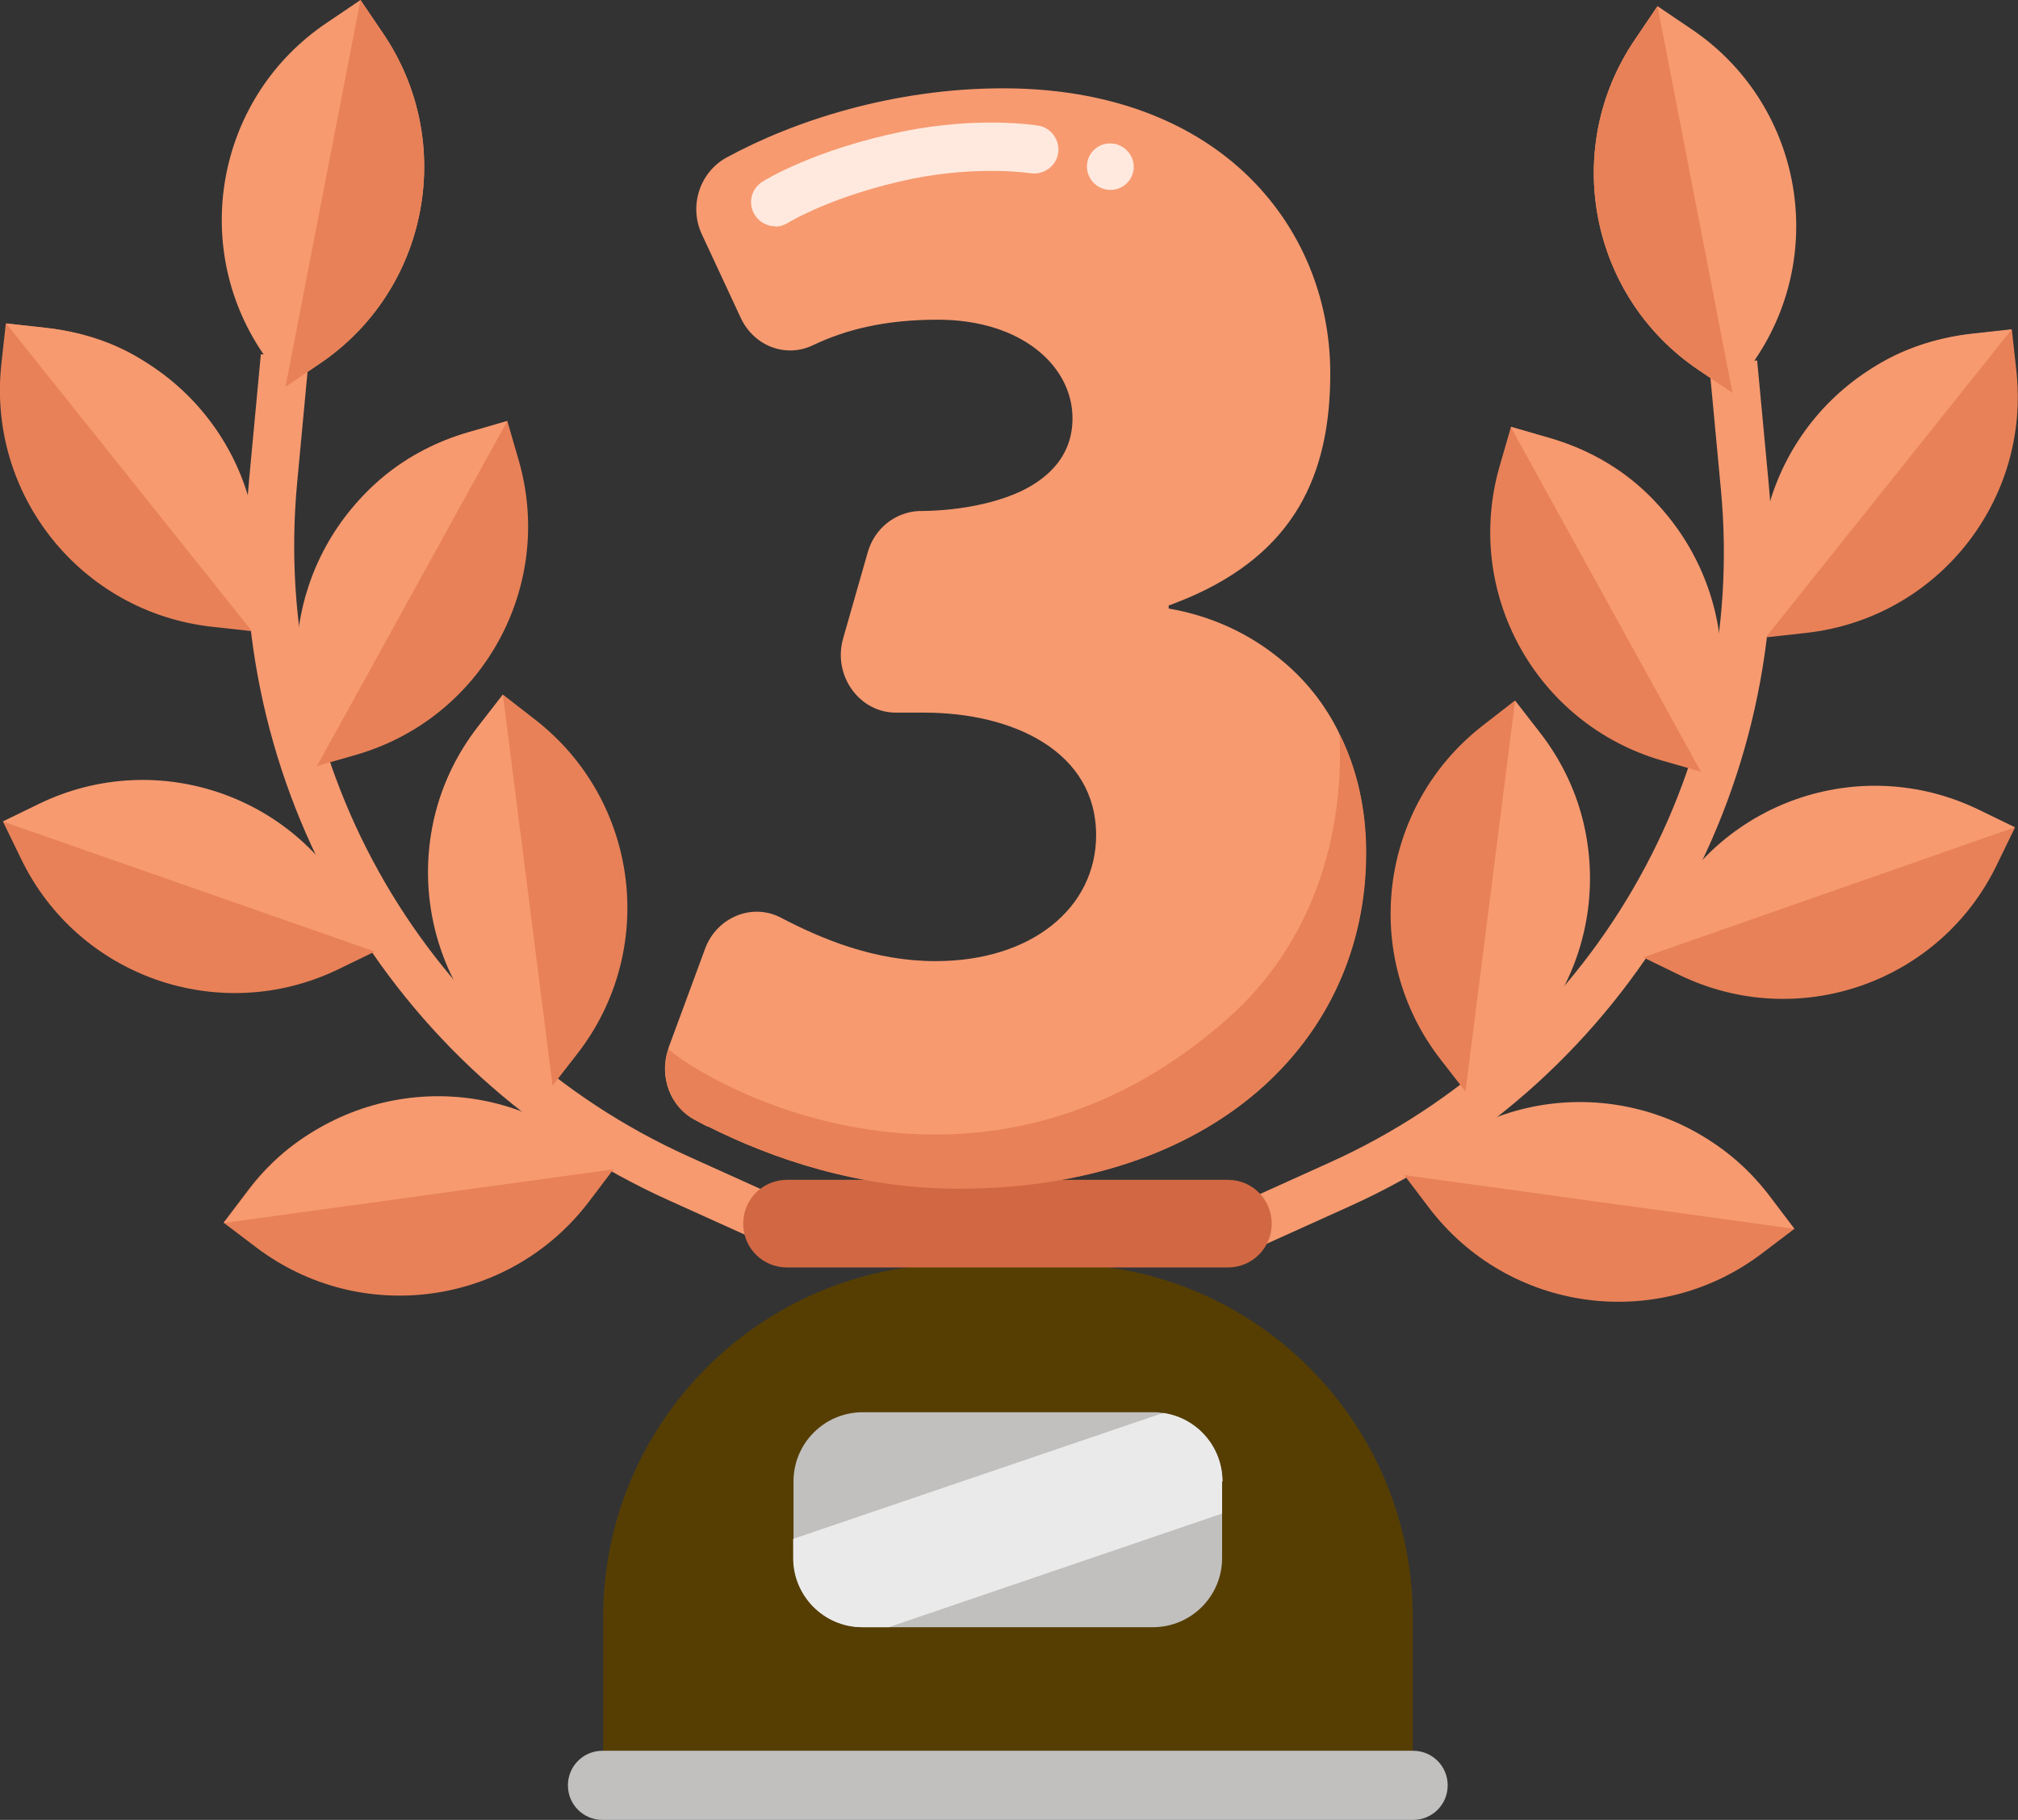
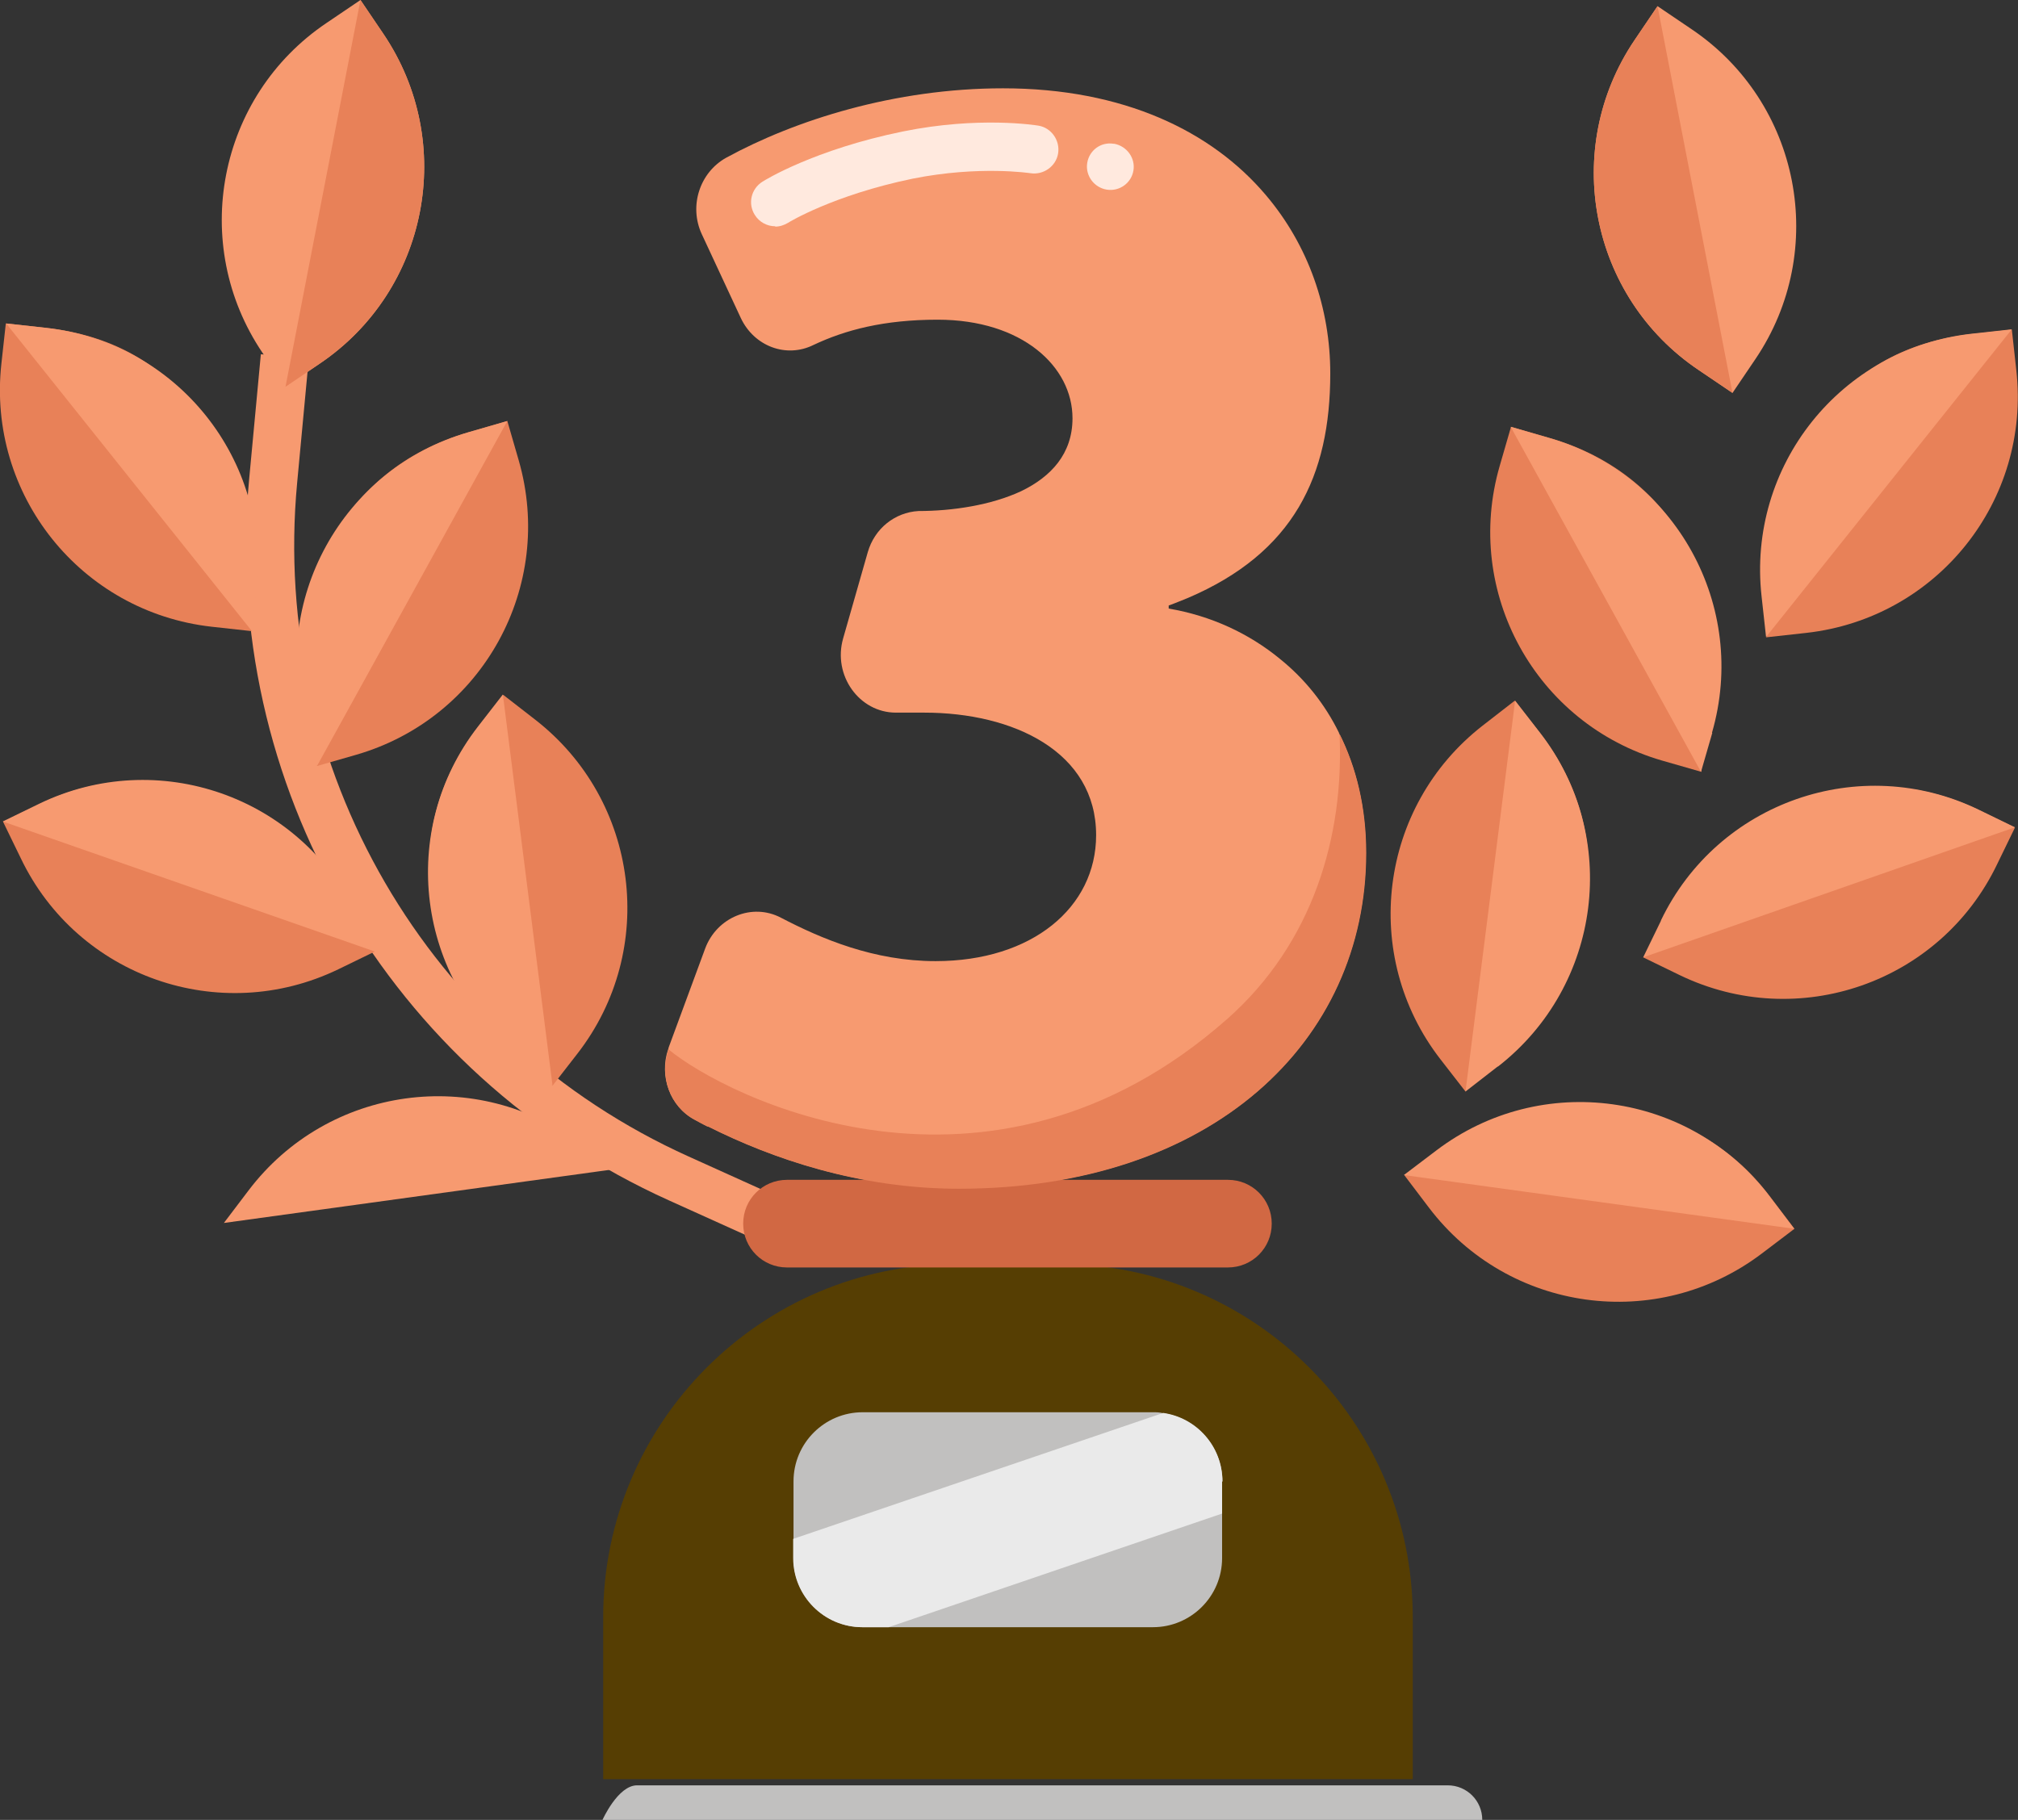
<svg xmlns="http://www.w3.org/2000/svg" id="Layer_1" data-name="Layer 1" viewBox="0 0 58.95 53.17">
  <rect x="0" y="0" width="58.95" height="53.17" fill="#333333" stroke="none" />
  <defs>
    <style>
      .cls-1 {
        fill: #eaeaea;
      }

      .cls-1, .cls-2, .cls-3, .cls-4, .cls-5, .cls-6, .cls-7 {
        stroke-width: 0px;
      }

      .cls-2 {
        fill: #ffe9de;
      }

      .cls-3 {
        fill: #d16843;
      }

      .cls-4 {
        fill: #f79a70;
      }

      .cls-5 {
        fill: #c1c0bf;
      }

      .cls-6 {
        fill: #e88158;
      }

      .cls-7 {
        fill: #563e03;
      }
    </style>
  </defs>
  <path class="cls-4" d="M39.12,21.42c-.42-.86-1.01-1.59-1.73-2.17-.9-.74-2.01-1.26-3.25-1.47v-.09c.2-.07.38-.15.56-.22,3.09-1.32,4.16-3.56,4.16-6.56,0-1.89-.63-3.74-1.89-5.22-1.57-1.85-4.14-3.11-7.67-3.11-3.16,0-6.08.93-8.09,2.03-.77.43-1.09,1.41-.71,2.23l1.14,2.45c.39.83,1.33,1.18,2.12.79.93-.44,2.06-.74,3.63-.74,2.47,0,3.94,1.37,3.94,2.88,0,1.04-.63,1.71-1.5,2.13-.88.41-2.01.58-3,.58-.69.04-1.28.51-1.48,1.2l-.72,2.52c-.31,1.08.47,2.17,1.54,2.17h.83c2.6,0,5.02,1.14,5.02,3.58,0,2.11-1.87,3.68-4.69,3.68-1.8,0-3.33-.65-4.52-1.27-.84-.44-1.87-.01-2.21.9l-1.07,2.9s0,.03-.01.04c-.27.79.05,1.68.77,2.06.12.06.24.13.36.19.01,0,.04.01.04.01,1.85.93,4.39,1.81,7.31,1.81,7.41,0,11.9-4.29,11.9-9.81,0-1.31-.28-2.49-.79-3.5Z" />
  <path class="cls-7" d="M27.93,36.93h3.02c5.69,0,10.32,4.62,10.32,10.32v4.73h-23.65v-4.73c0-5.69,4.62-10.32,10.32-10.32Z" />
-   <path class="cls-5" d="M41.28,53.17h-23.68c-.56,0-1.01-.45-1.01-1.01s.45-1.01,1.01-1.01h23.68c.56,0,1.01.45,1.01,1.01s-.45,1.01-1.01,1.01Z" />
+   <path class="cls-5" d="M41.28,53.17h-23.68s.45-1.01,1.01-1.01h23.68c.56,0,1.01.45,1.01,1.01s-.45,1.01-1.01,1.01Z" />
  <path class="cls-5" d="M35.7,43.28v2.24c0,1.12-.91,2.02-2.02,2.02h-8.48c-1.12,0-2.02-.91-2.02-2.02v-2.24c0-1.12.91-2.02,2.02-2.02h8.48c.1,0,.2,0,.3.03.98.14,1.73.98,1.73,2Z" />
  <path class="cls-1" d="M35.7,43.28v.94l-9.74,3.32h-.77c-1.12,0-2.02-.91-2.02-2.02v-.56l10.81-3.68c.98.14,1.73.98,1.73,2Z" />
  <path class="cls-4" d="M22.13,36.24l-2.59-1.17c-8.18-3.69-13.11-12.16-12.26-21.09l.34-3.63,1.4.13-.34,3.63c-.78,8.33,3.81,16.24,11.44,19.68l2.59,1.17-.58,1.28Z" />
  <path class="cls-4" d="M9.33,10.63l-.99.67-.67-.99c-2.15-3.18-1.31-7.5,1.87-9.64l.99-.67.67.99c2.15,3.18,1.31,7.5-1.87,9.64Z" />
  <path class="cls-6" d="M9.33,10.63l-.99.67L10.53,0l.67.99c2.15,3.18,1.31,7.5-1.87,9.64Z" />
  <path class="cls-6" d="M6.65,16.71l.71,1.73-1.18-.13C2.36,17.88-.38,14.45.04,10.63l.13-1.18,1.18.13c3.82.43,5.72,3.31,5.29,7.13Z" />
  <path class="cls-4" d="M7.49,17.26l-.13,1.18L.18,9.45l1.18.13c3.82.43,6.56,3.86,6.13,7.68Z" />
  <path class="cls-6" d="M9.92,26.88l1.03.92-1.07.52c-3.46,1.67-7.61.22-9.27-3.24l-.52-1.07,1.07-.52c3.46-1.67,7.1-.07,8.77,3.39Z" />
  <path class="cls-4" d="M10.43,26.73l.52,1.07L.08,24l1.07-.52c3.46-1.67,7.61-.22,9.27,3.24Z" />
-   <path class="cls-6" d="M16.6,33.8l1.33.35-.72.95c-2.32,3.06-6.67,3.66-9.73,1.34l-.95-.72.72-.95c2.32-3.06,6.29-3.29,9.35-.97Z" />
  <path class="cls-4" d="M16.99,33.44l.95.72-11.4,1.57.72-.95c2.32-3.06,6.67-3.66,9.73-1.34Z" />
  <path class="cls-6" d="M9.26,20.92v1.46l1.15-.33c3.69-1.07,5.81-4.92,4.74-8.61l-.33-1.14-1.14.33c-3.69,1.07-5.48,4.6-4.41,8.29Z" />
  <path class="cls-4" d="M8.93,21.24l.33,1.14,5.56-10.08-1.14.33c-3.69,1.07-5.81,4.92-4.74,8.61Z" />
  <path class="cls-6" d="M15.27,30.54l.87,1.18.73-.94c2.35-3.03,1.8-7.39-1.23-9.75l-.94-.73-.73.94c-2.35,3.03-1.73,6.95,1.31,9.3Z" />
  <path class="cls-4" d="M15.2,30.98l.94.73-1.45-11.42-.73.94c-2.35,3.03-1.8,7.39,1.23,9.75Z" />
-   <path class="cls-4" d="M36.82,36.42l-.58-1.28,2.59-1.17c7.63-3.44,12.23-11.35,11.44-19.68l-.34-3.63,1.4-.13.34,3.63c.84,8.93-4.09,17.41-12.26,21.09l-2.59,1.17Z" />
  <path class="cls-4" d="M49.62,10.81l.99.67.67-.99c2.15-3.18,1.31-7.5-1.87-9.64l-.99-.67-.67.99c-2.15,3.18-1.31,7.5,1.87,9.64Z" />
  <path class="cls-6" d="M49.62,10.81l.99.67L48.42.18l-.67.99c-2.15,3.18-1.31,7.5,1.87,9.64Z" />
  <path class="cls-6" d="M52.3,16.89l-.71,1.73,1.18-.13c3.82-.43,6.56-3.86,6.13-7.68l-.13-1.18-1.18.13c-3.82.43-5.72,3.31-5.29,7.13Z" />
  <path class="cls-4" d="M51.46,17.43l.13,1.18,7.18-8.99-1.18.13c-3.82.43-6.56,3.86-6.13,7.68Z" />
  <path class="cls-6" d="M49.03,27.05l-1.03.92,1.07.52c3.46,1.67,7.61.22,9.27-3.24l.52-1.07-1.07-.52c-3.46-1.67-7.1-.07-8.77,3.39Z" />
  <path class="cls-4" d="M48.52,26.9l-.52,1.07,10.86-3.8-1.07-.52c-3.46-1.67-7.61-.22-9.27,3.24Z" />
  <path class="cls-6" d="M42.35,33.98l-1.33.35.72.95c2.32,3.06,6.67,3.66,9.73,1.34l.95-.72-.72-.95c-2.32-3.06-6.29-3.29-9.35-.97Z" />
  <path class="cls-4" d="M41.96,33.61l-.95.72,11.4,1.57-.72-.95c-2.32-3.06-6.67-3.66-9.73-1.34Z" />
  <path class="cls-6" d="M49.7,21.09v1.46l-1.15-.33c-3.69-1.07-5.81-4.92-4.74-8.61l.33-1.14,1.14.33c3.69,1.07,5.48,4.6,4.41,8.29Z" />
  <path class="cls-4" d="M50.02,21.41l-.33,1.14-5.56-10.08,1.14.33c3.69,1.07,5.81,4.92,4.74,8.61Z" />
  <path class="cls-6" d="M43.68,30.71l-.87,1.18-.73-.94c-2.35-3.03-1.8-7.39,1.23-9.75l.94-.73.73.94c2.35,3.03,1.73,6.95-1.31,9.3Z" />
  <path class="cls-4" d="M43.75,31.16l-.94.73,1.45-11.42.73.94c2.35,3.03,1.8,7.39-1.23,9.75Z" />
  <path class="cls-3" d="M35.87,37.03h-12.88c-.71,0-1.28-.57-1.28-1.28s.57-1.28,1.28-1.28h12.88c.71,0,1.28.57,1.28,1.28s-.57,1.28-1.28,1.28Z" />
  <path class="cls-6" d="M39.12,21.42c.51,1.01.79,2.19.79,3.5,0,5.51-4.5,9.81-11.9,9.81-2.92,0-5.46-.88-7.31-1.81,0,0-.02,0-.04-.01-.13-.06-.25-.13-.36-.19-.72-.38-1.05-1.27-.77-2.06,1.64,1.36,9.32,5.29,16.32-.89,2.51-2.22,3.42-5.35,3.28-8.34Z" />
  <path class="cls-2" d="M22.64,6.61c-.23,0-.46-.12-.59-.33-.21-.33-.11-.76.22-.97.06-.04,1.51-.94,4.11-1.47,2.22-.45,3.88-.18,3.95-.17.38.06.64.43.58.81-.06.38-.43.64-.81.58-.01,0-1.49-.23-3.44.16-2.32.48-3.63,1.28-3.64,1.29-.12.07-.24.11-.37.11Z" />
  <path class="cls-2" d="M32.33,5.54c-.37-.06-.63-.41-.57-.78.06-.37.4-.62.77-.56h.02c.37.07.62.42.56.78-.06.37-.41.62-.78.56Z" />
</svg>